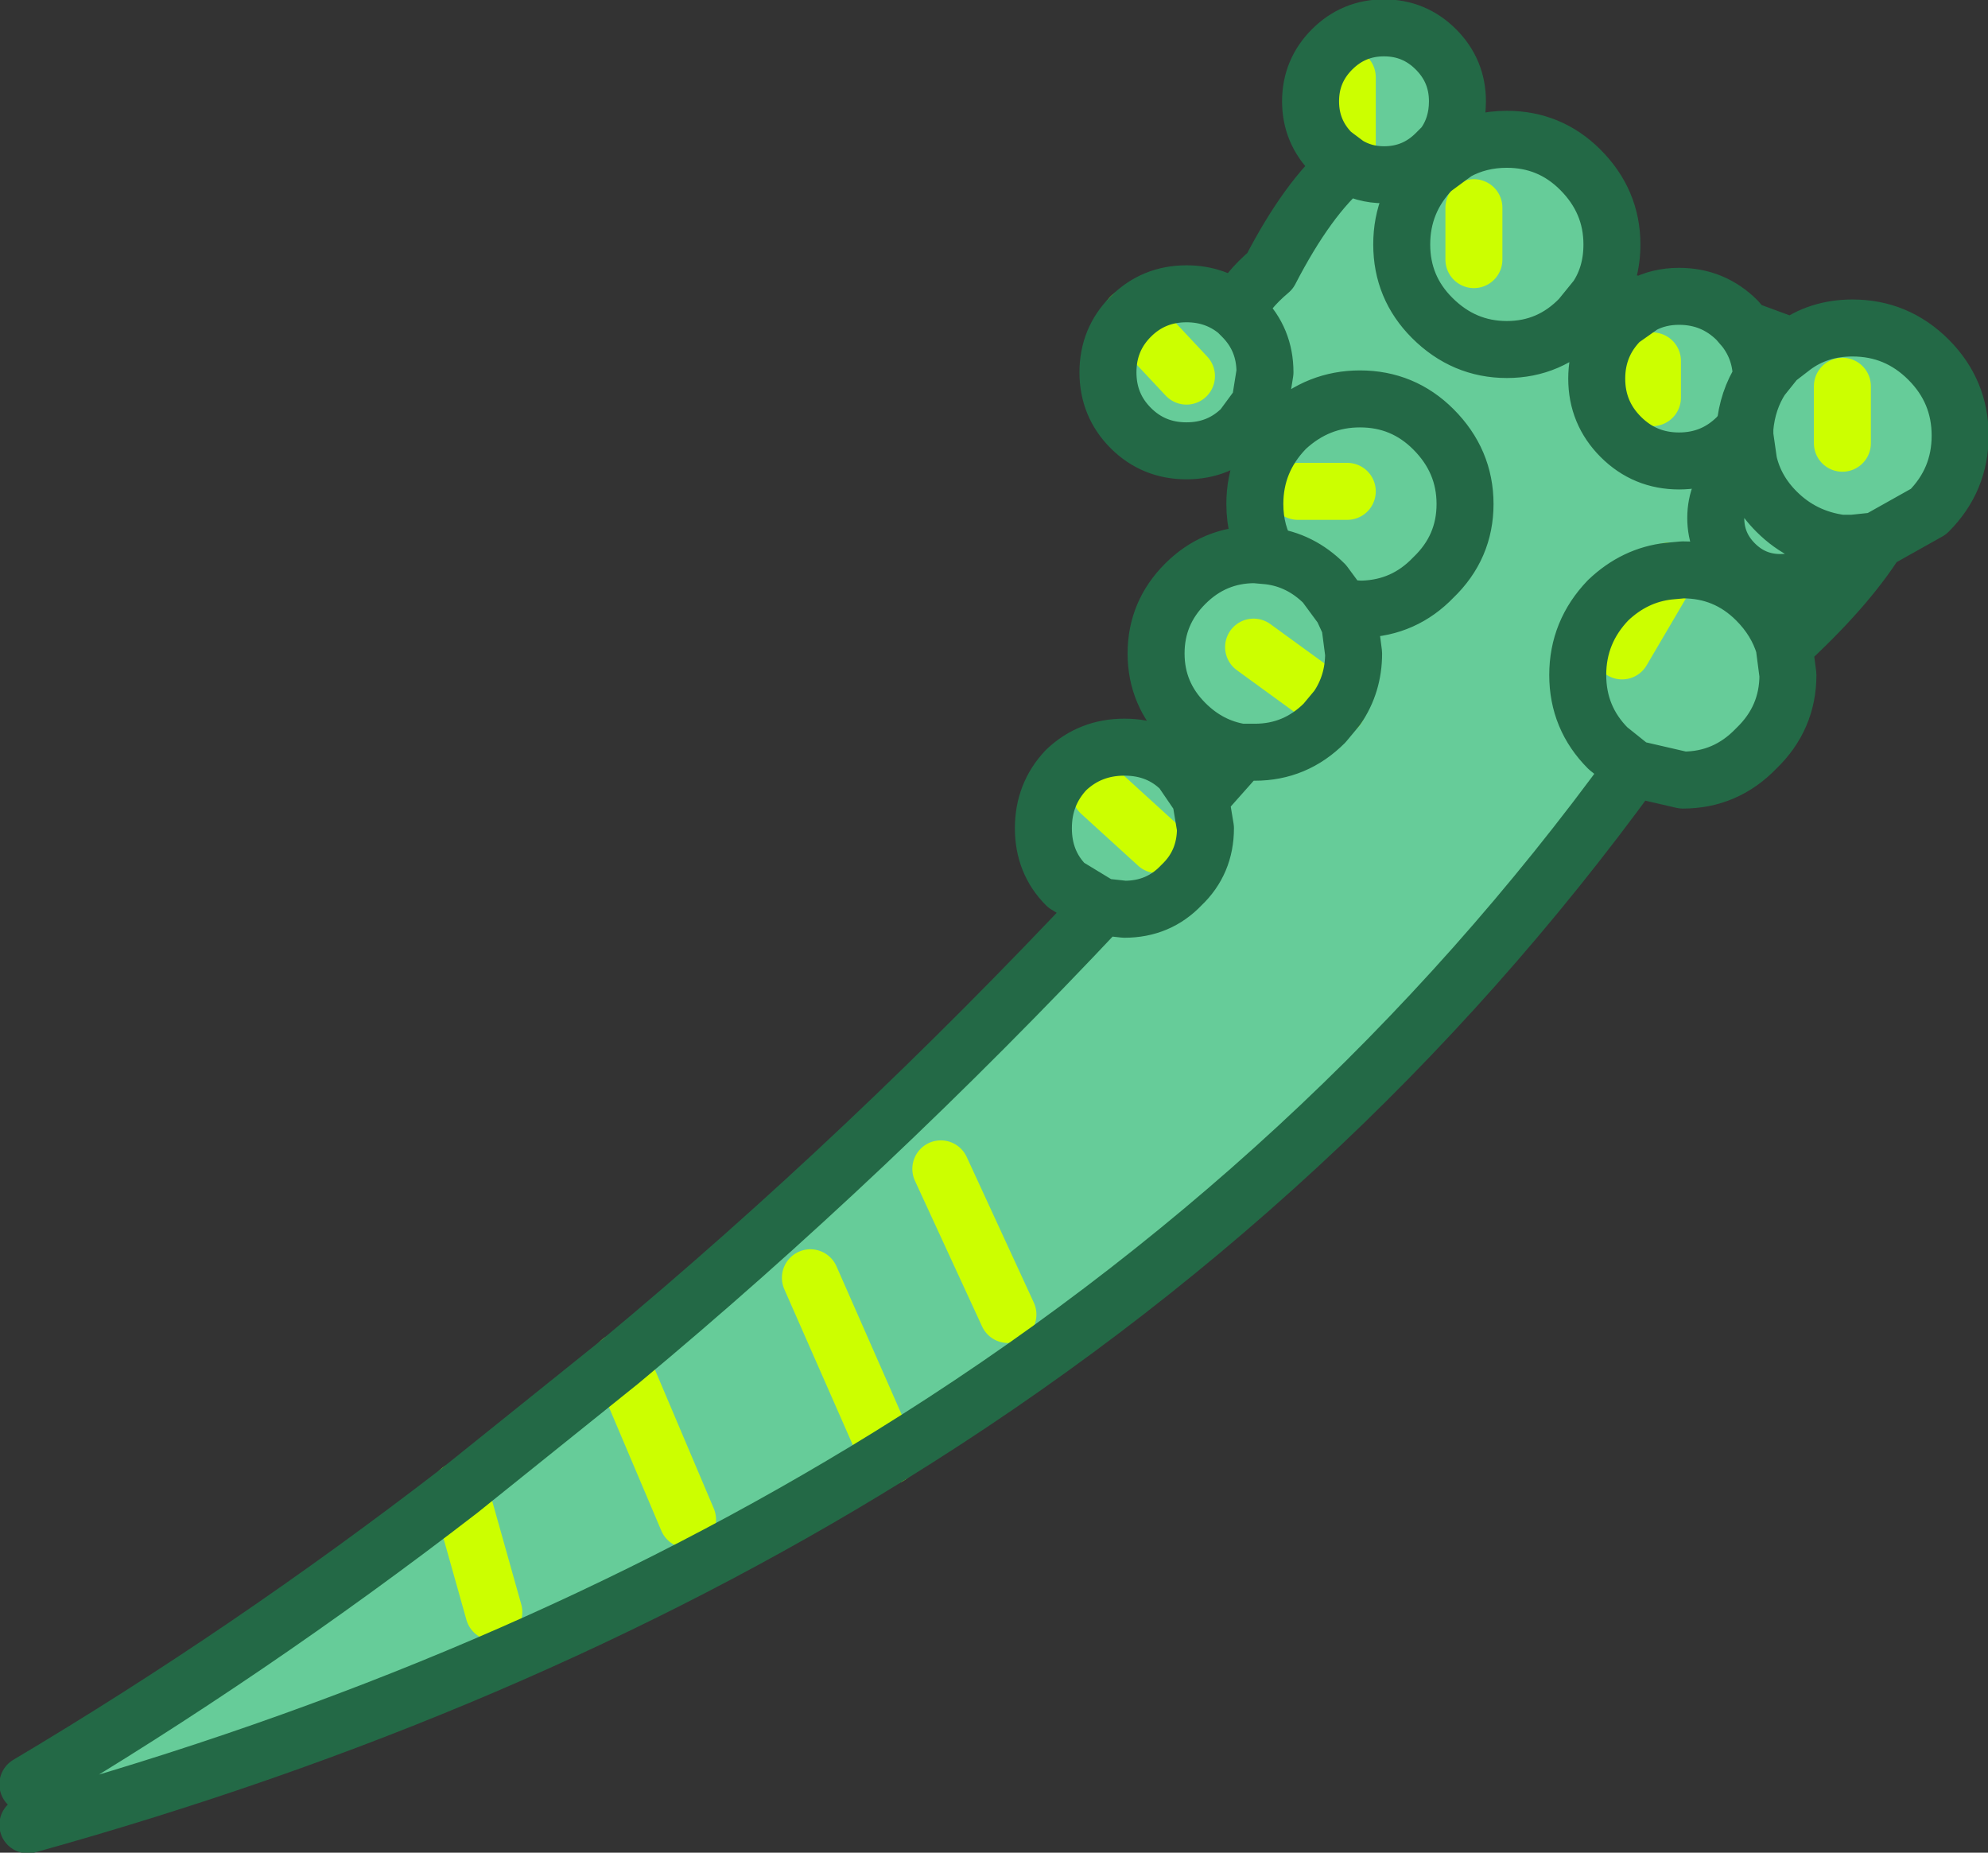
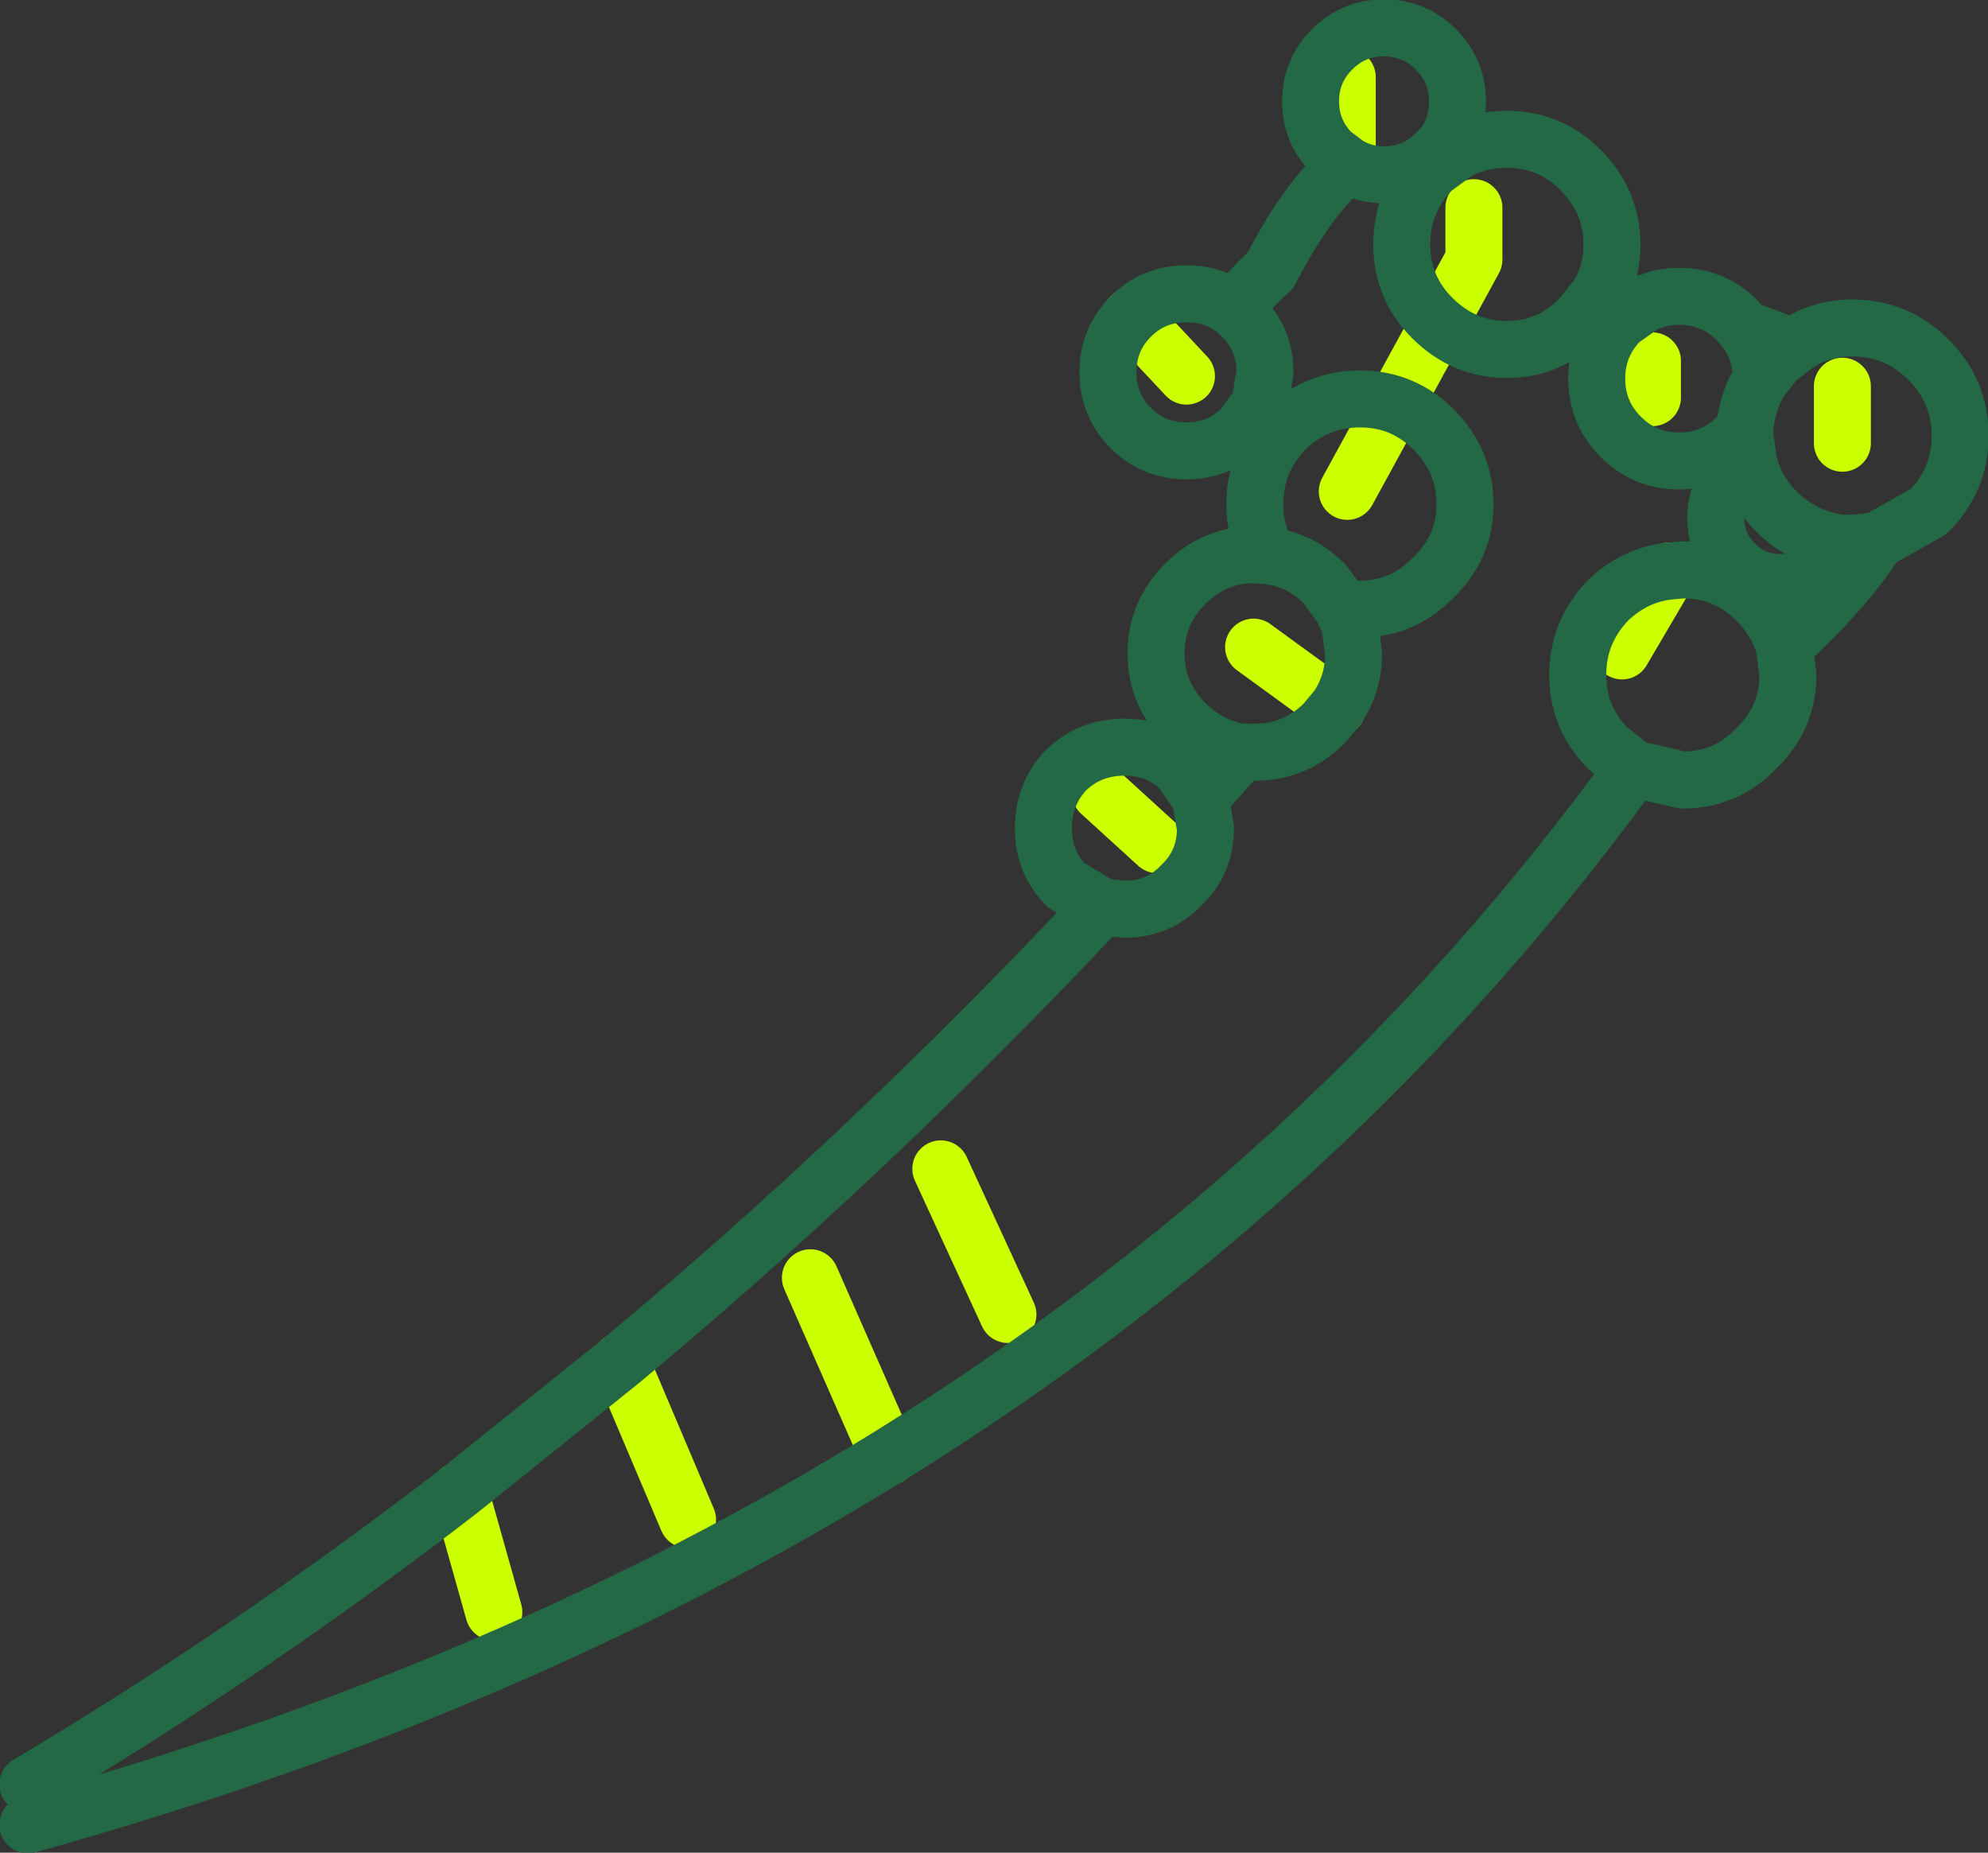
<svg xmlns="http://www.w3.org/2000/svg" xmlns:xlink="http://www.w3.org/1999/xlink" width="78.5px" height="73.15px">
  <rect width="100%" height="100%" fill="#333333" stroke="none" />
  <g transform="matrix(1, 0, 0, 1, -235.7, -163.4)">
    <use xlink:href="#object-0" width="78.5" height="73.15" transform="matrix(1, 0, 0, 1, 235.7, 163.4)" />
  </g>
  <defs>
    <g transform="matrix(1, 0, 0, 1, -235.7, -163.4)" id="object-0">
-       <path fill-rule="evenodd" fill="#66cc99" stroke="none" d="M288.9 166.45L288.9 169.9L288.9 166.45M236.8 233.85Q245.55 228.65 253.85 222.25L260.2 217.15Q270 209 279.2 199.2L277.8 198.35Q276.9 197.45 276.9 196.1Q276.9 194.75 277.8 193.8Q278.75 192.9 280.1 192.9Q281.45 192.9 282.35 193.8L283.1 194.9L284.7 193.1Q283.45 192.9 282.5 191.95Q281.35 190.8 281.35 189.2Q281.35 187.6 282.5 186.45Q283.65 185.3 285.25 185.3L285.8 185.35Q285.25 184.45 285.25 183.3Q285.25 181.6 286.45 180.35L286.5 180.3L285.45 179.35L284.75 180.3Q283.85 181.2 282.55 181.2Q281.25 181.2 280.35 180.3Q279.45 179.4 279.45 178.1Q279.45 176.8 280.35 175.9Q281.25 175 282.55 175Q283.7 175 284.55 175.7Q284.9 174.9 285.85 174.1Q287.35 171.2 288.9 169.9L288.3 169.45Q287.45 168.6 287.45 167.4Q287.45 166.2 288.3 165.35Q289.15 164.5 290.35 164.5Q291.55 164.5 292.4 165.35Q293.25 166.2 293.25 167.4Q293.25 168.4 292.7 169.15L293.2 169.4Q294.1 168.9 295.2 168.9Q296.9 168.9 298.1 170.1Q299.35 171.35 299.35 173.05Q299.35 174.25 298.75 175.15L300.55 175.45Q301.2 175.1 302 175.1Q303.35 175.1 304.3 176.05L304.6 176.4L306.5 177.1Q307.5 176.35 308.85 176.35Q310.6 176.35 311.85 177.6Q313.1 178.85 313.1 180.6Q313.1 182.35 311.85 183.6L309.8 184.75Q308.6 186.65 306.15 188.9L306.3 190.05Q306.3 191.75 305.05 192.95Q303.85 194.2 302.15 194.2L300.2 193.75Q288.35 210.05 270.8 220.9Q255.85 230.15 236.8 235.45L236.8 233.85M293.2 169.4L292.25 170.1Q291.05 171.35 291.05 173.05Q291.05 174.75 292.25 175.95Q293.5 177.2 295.2 177.2Q296.9 177.2 298.1 175.95L298.75 175.15L298.1 175.95Q296.9 177.2 295.2 177.2Q293.5 177.2 292.25 175.95Q291.05 174.75 291.05 173.05Q291.05 171.35 292.25 170.1L293.2 169.4M288.9 169.9Q289.55 170.3 290.35 170.3Q291.55 170.3 292.4 169.45L292.7 169.15L292.4 169.45Q291.55 170.3 290.35 170.3Q289.55 170.3 288.9 169.9M306.5 177.1L305.85 177.6L305.25 178.35Q305.25 177.25 304.6 176.4Q305.25 177.25 305.25 178.35L305.85 177.6L306.5 177.1M308.45 180.9L308.45 178.65L308.45 180.9M305.25 178.35Q304.7 179.2 304.6 180.3L304.3 180.65Q303.35 181.6 302 181.6Q300.65 181.6 299.7 180.65Q298.75 179.7 298.75 178.35Q298.75 177 299.7 176.05L300.55 175.45L299.7 176.05Q298.75 177 298.75 178.35Q298.75 179.7 299.7 180.65Q300.65 181.6 302 181.6Q303.35 181.6 304.3 180.65L304.6 180.3Q304.7 179.2 305.25 178.35M304.6 180.3L304.6 180.6L304.75 181.65Q304.45 181.8 304.2 182.05Q303.45 182.8 303.45 183.85Q303.45 184.9 304.2 185.65Q304.95 186.4 306 186.4Q307.05 186.4 307.8 185.65L308.4 184.85L308.85 184.85L309.8 184.75L308.85 184.85L308.4 184.85L307.8 185.65Q307.05 186.4 306 186.4Q304.95 186.4 304.2 185.65Q303.45 184.9 303.45 183.85Q303.45 182.8 304.2 182.05Q304.45 181.8 304.75 181.65L304.6 180.6L304.6 180.3M300.95 179.1L300.95 177.65L300.95 179.1M299.75 189.1L301.6 185.95L299.75 189.1M306.15 188.9Q305.85 187.9 305.05 187.1Q303.85 185.9 302.15 185.9L301.6 185.95Q300.25 186.1 299.2 187.1Q298 188.35 298 190.05Q298 191.75 299.2 192.95L300.2 193.75L299.2 192.95Q298 191.75 298 190.05Q298 188.35 299.2 187.1Q300.25 186.1 301.6 185.95L302.15 185.9Q303.85 185.9 305.05 187.1Q305.85 187.9 306.15 188.9M304.75 181.65Q305 182.75 305.85 183.6Q306.9 184.65 308.4 184.85Q306.9 184.65 305.85 183.6Q305 182.75 304.75 181.65M293.9 173.65L293.9 171.6L293.9 173.65M285.45 179.35L285.65 178.1Q285.65 176.8 284.75 175.9L284.55 175.7L284.75 175.9Q285.65 176.8 285.65 178.1L285.45 179.35M288.9 182.8L286.95 182.8L288.9 182.8M289.5 187.45Q291.15 187.4 292.3 186.2Q293.55 185 293.55 183.3Q293.55 181.6 292.3 180.35Q291.1 179.15 289.4 179.15Q287.75 179.15 286.5 180.3Q287.75 179.15 289.4 179.15Q291.1 179.15 292.3 180.35Q293.55 181.6 293.55 183.3Q293.55 185 292.3 186.2Q291.15 187.4 289.5 187.45L289 188.05L289.15 189.2Q289.15 190.4 288.5 191.35L288 191.95Q286.85 193.1 285.25 193.1L284.7 193.1L285.25 193.1Q286.85 193.1 288 191.95L288.5 191.35Q289.15 190.4 289.15 189.2L289 188.05L288.7 187.4L289.4 187.45L289.5 187.45M280.35 175.9L282.55 178.25L280.35 175.9M288.7 187.4L288 186.45Q287.05 185.5 285.8 185.35Q287.05 185.5 288 186.45L288.7 187.4M285.2 188.95L288.5 191.35L285.2 188.95M279.2 199.2L280.1 199.3Q281.45 199.3 282.35 198.35Q283.3 197.45 283.3 196.1L283.1 194.9L283.3 196.1Q283.3 197.45 282.35 198.35Q281.45 199.3 280.1 199.3L279.2 199.2M279.15 194.7L281.4 196.75L279.15 194.7M253.85 222.25L255.2 227.05L253.85 222.25M260.2 217.15L262.85 223.4L260.2 217.15M267.7 213.85L270.8 220.9L267.7 213.85M272.85 209.55L275.5 215.3L272.85 209.55" />
-       <path fill="none" stroke="#ccff00" stroke-width="2.25" stroke-linecap="round" stroke-linejoin="round" d="M288.9 169.9L288.9 166.45M308.45 178.65L308.45 180.9M300.95 177.65L300.95 179.1M301.6 185.95L299.75 189.1M293.9 171.6L293.9 173.65M286.95 182.8L288.9 182.8M282.55 178.25L280.35 175.9M288.5 191.35L285.2 188.95M281.4 196.75L279.15 194.7M255.2 227.05L253.85 222.25M262.85 223.4L260.2 217.15M270.8 220.9L267.7 213.85M275.5 215.3L272.85 209.55" />
+       <path fill="none" stroke="#ccff00" stroke-width="2.25" stroke-linecap="round" stroke-linejoin="round" d="M288.9 169.9L288.9 166.45M308.45 178.65L308.45 180.9M300.95 177.65L300.95 179.1M301.6 185.95L299.75 189.1M293.9 171.6L293.9 173.65L288.9 182.8M282.55 178.25L280.35 175.9M288.5 191.35L285.2 188.95M281.4 196.75L279.15 194.7M255.2 227.05L253.85 222.25M262.85 223.4L260.2 217.15M270.8 220.9L267.7 213.85M275.5 215.3L272.85 209.55" />
      <path fill="none" stroke="#236946" stroke-width="2.25" stroke-linecap="round" stroke-linejoin="round" d="M236.8 233.85Q245.55 228.65 253.85 222.25L260.2 217.15Q270 209 279.2 199.2L277.8 198.35Q276.9 197.45 276.9 196.1Q276.9 194.75 277.8 193.8Q278.75 192.9 280.1 192.9Q281.45 192.9 282.35 193.8L283.1 194.9L284.7 193.1Q283.45 192.9 282.5 191.95Q281.35 190.8 281.35 189.2Q281.35 187.6 282.5 186.45Q283.65 185.3 285.25 185.3L285.8 185.35Q285.25 184.45 285.25 183.3Q285.25 181.6 286.45 180.35L286.5 180.3L285.45 179.35L284.75 180.3Q283.85 181.2 282.55 181.2Q281.25 181.2 280.35 180.3Q279.45 179.4 279.45 178.1Q279.45 176.8 280.35 175.9Q281.25 175 282.55 175Q283.7 175 284.55 175.7Q284.9 174.9 285.85 174.1Q287.35 171.2 288.9 169.9L288.3 169.45Q287.45 168.6 287.45 167.4Q287.45 166.2 288.3 165.35Q289.15 164.5 290.35 164.5Q291.55 164.5 292.4 165.35Q293.25 166.2 293.25 167.4Q293.25 168.4 292.7 169.15L293.2 169.4Q294.1 168.9 295.2 168.9Q296.9 168.9 298.1 170.1Q299.35 171.35 299.35 173.05Q299.35 174.25 298.75 175.15L300.55 175.45Q301.2 175.1 302 175.1Q303.35 175.1 304.3 176.05L304.6 176.4L306.5 177.1Q307.5 176.35 308.85 176.35Q310.6 176.35 311.85 177.6Q313.1 178.85 313.1 180.6Q313.1 182.35 311.85 183.6L309.8 184.75Q308.6 186.65 306.15 188.9L306.3 190.05Q306.3 191.75 305.05 192.95Q303.85 194.2 302.15 194.2L300.2 193.75Q288.35 210.05 270.8 220.9Q255.85 230.15 236.8 235.45M298.75 175.15L298.1 175.95Q296.9 177.2 295.2 177.2Q293.5 177.2 292.25 175.95Q291.05 174.75 291.05 173.05Q291.05 171.35 292.25 170.1L293.2 169.4M292.7 169.15L292.4 169.45Q291.55 170.3 290.35 170.3Q289.55 170.3 288.9 169.9M304.6 176.4Q305.25 177.25 305.25 178.35L305.85 177.6L306.5 177.1M300.55 175.45L299.7 176.05Q298.75 177 298.75 178.35Q298.75 179.7 299.7 180.65Q300.65 181.6 302 181.6Q303.35 181.6 304.3 180.65L304.6 180.3Q304.7 179.2 305.25 178.35M309.8 184.75L308.85 184.85L308.4 184.85L307.8 185.65Q307.05 186.4 306 186.4Q304.95 186.4 304.2 185.65Q303.45 184.9 303.45 183.85Q303.45 182.8 304.2 182.05Q304.45 181.8 304.75 181.65L304.6 180.6L304.6 180.3M300.2 193.75L299.2 192.95Q298 191.75 298 190.05Q298 188.35 299.2 187.1Q300.25 186.1 301.6 185.95L302.15 185.9Q303.85 185.9 305.05 187.1Q305.85 187.9 306.15 188.9M308.4 184.85Q306.9 184.65 305.85 183.6Q305 182.75 304.75 181.65M284.55 175.7L284.75 175.9Q285.65 176.8 285.65 178.1L285.45 179.35M286.5 180.3Q287.75 179.15 289.4 179.15Q291.1 179.15 292.3 180.35Q293.55 181.6 293.55 183.3Q293.55 185 292.3 186.2Q291.15 187.4 289.5 187.45L289 188.05L289.15 189.2Q289.15 190.4 288.5 191.35L288 191.95Q286.85 193.1 285.25 193.1L284.7 193.1M288.7 187.4L289.4 187.45L289.5 187.45M288.7 187.4L289 188.05M285.8 185.35Q287.05 185.5 288 186.45L288.7 187.4M283.1 194.9L283.3 196.1Q283.3 197.45 282.35 198.35Q281.45 199.3 280.1 199.3L279.2 199.2" />
    </g>
  </defs>
</svg>